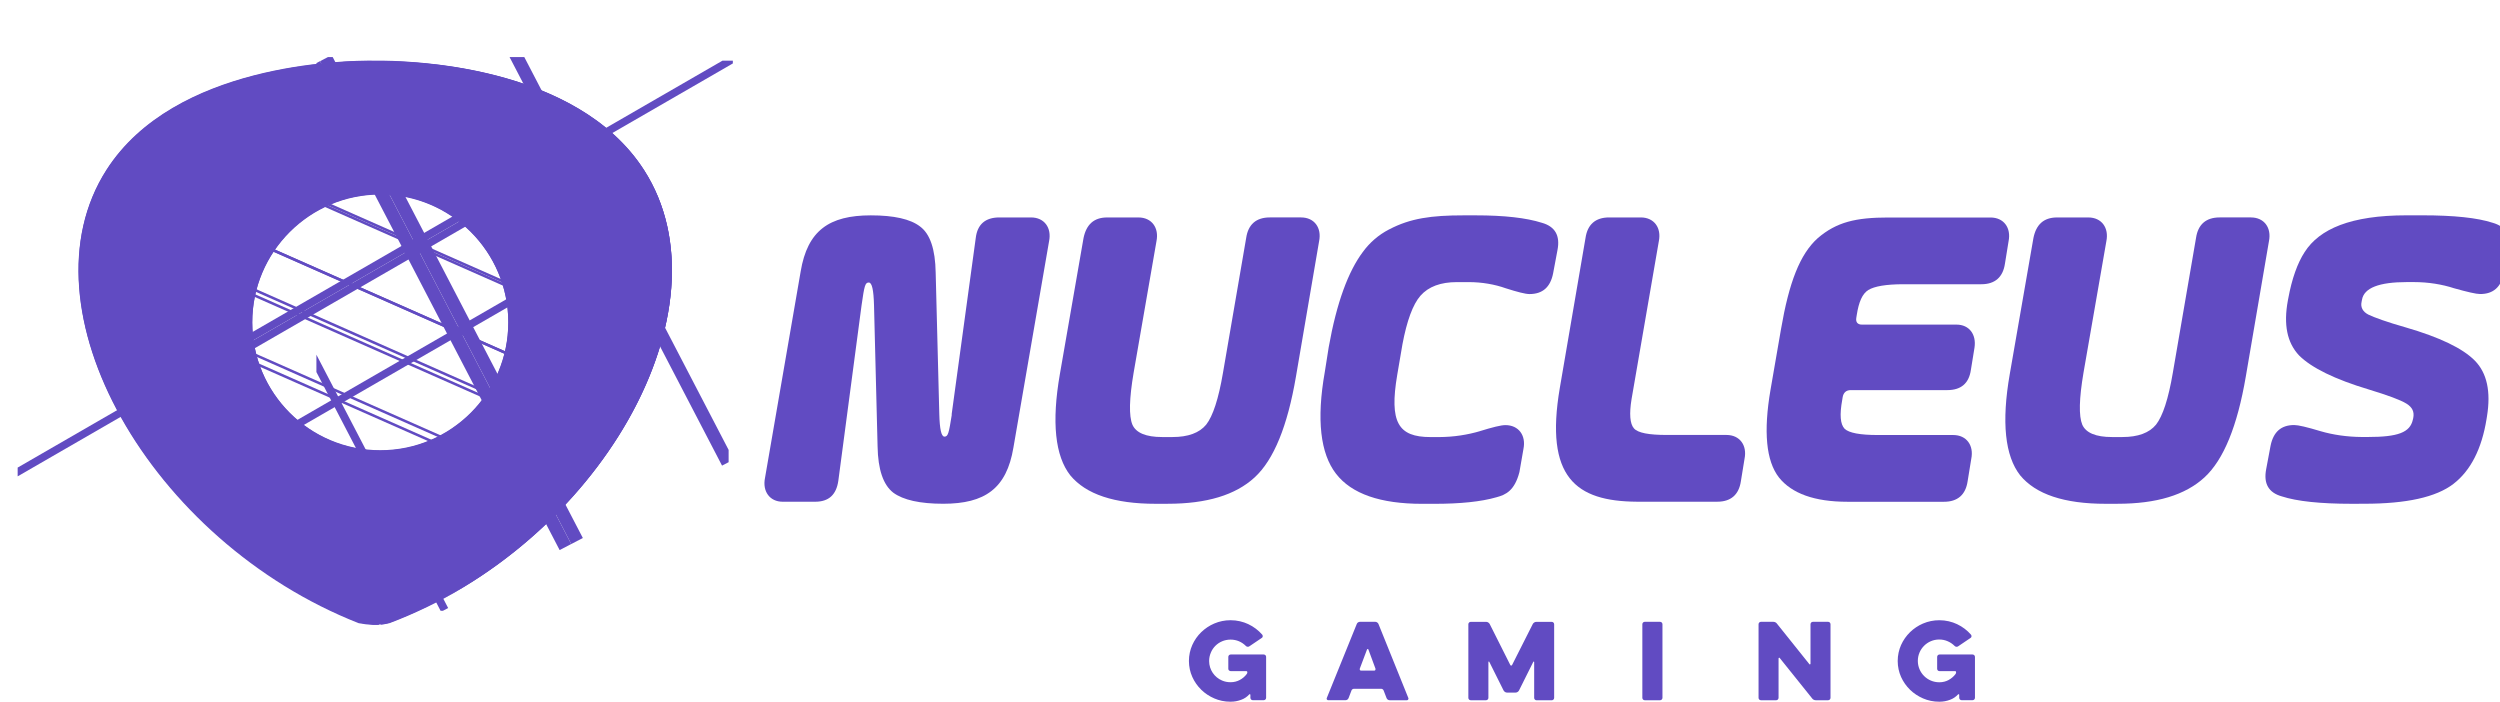
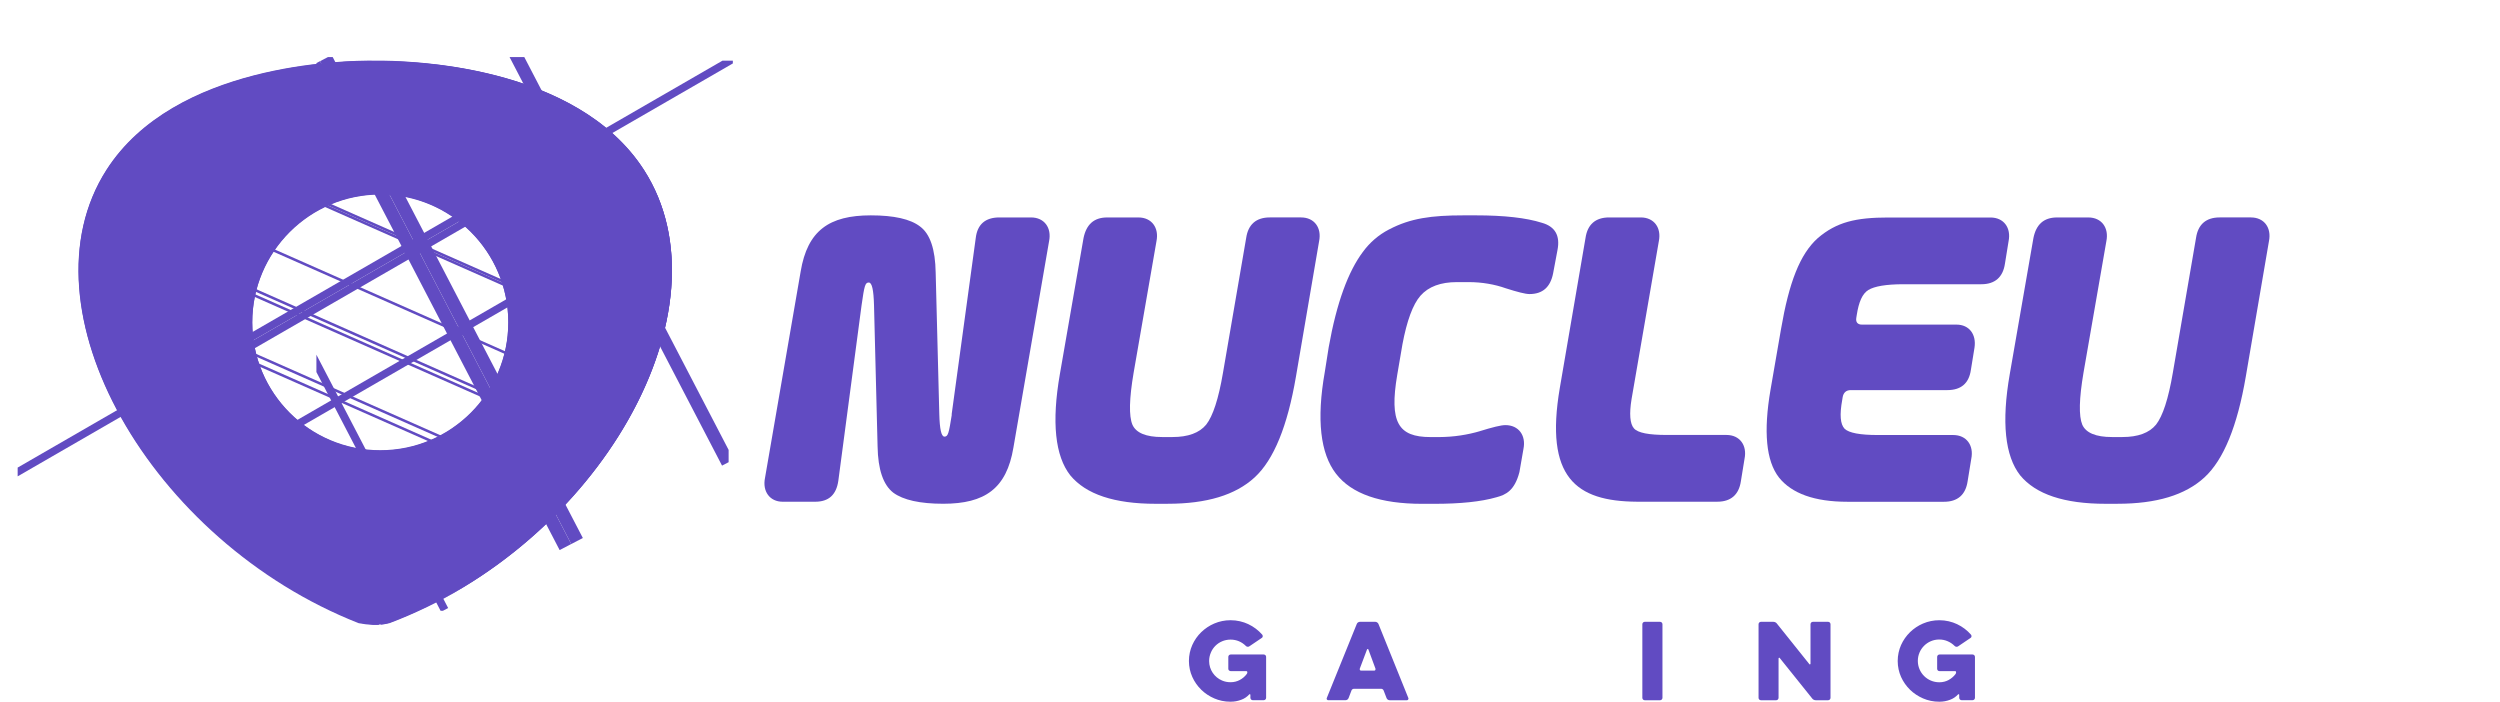
<svg xmlns="http://www.w3.org/2000/svg" version="1.1" fill="#614bc2" width="114" height="32" viewBox="0 0 114 32">
  <title>nucleus</title>
  <path d="M39.855 13.917c-0.019-0.695-0.091-1.034-0.238-1.034-0.164 0-0.201 0.132-0.329 1.034l-1.060 8.004c-0.091 0.639-0.435 0.958-1.057 0.958h-1.482c-0.585 0-0.932-0.47-0.804-1.090l1.626-9.413c0.311-1.86 1.297-2.556 3.197-2.556q1.589 0 2.247 0.508c0.457 0.338 0.694 1.033 0.712 2.104l0.165 6.444c0.018 0.695 0.091 1.034 0.237 1.034 0.165 0 0.201-0.169 0.329-0.977v-0.057l1.096-8.022c0.073-0.621 0.435-0.939 1.078-0.939h1.443c0.603 0 0.95 0.469 0.822 1.089l-1.626 9.411c-0.311 1.86-1.297 2.556-3.197 2.556-1.060 0-1.827-0.169-2.283-0.507-0.457-0.357-0.694-1.052-0.713-2.104z" />
  <path d="M52.697 22.973q-2.822 0-3.891-1.296c-0.694-0.883-0.858-2.424-0.475-4.622l1.078-6.2c0.128-0.621 0.475-0.939 1.078-0.939h1.425c0.603 0 0.95 0.469 0.822 1.089l-1.041 5.993q-0.302 1.776-0.055 2.368c0.164 0.373 0.621 0.563 1.352 0.563h0.475q1.068 0 1.535-0.563 0.466-0.592 0.768-2.368l1.057-6.144c0.091-0.621 0.456-0.939 1.078-0.939h1.425c0.603 0 0.95 0.469 0.822 1.089l-1.057 6.181c-0.383 2.237-1.004 3.776-1.881 4.584s-2.192 1.203-3.965 1.203z" />
  <path d="M60.589 15.833c0.365-2.048 0.895-3.457 1.554-4.34 0.315-0.433 0.719-0.782 1.187-1.025l0.019-0.009c0.968-0.507 1.919-0.639 3.398-0.639h0.548q1.946 0 3.014 0.339 0.904 0.254 0.713 1.24l-0.201 1.071c-0.124 0.621-0.475 0.939-1.078 0.939-0.183 0-0.548-0.094-1.078-0.263-0.504-0.179-1.086-0.282-1.692-0.282-0.022 0-0.043 0-0.065 0l0.003-0h-0.475c-0.746 0-1.297 0.206-1.663 0.621-0.347 0.395-0.621 1.146-0.822 2.218l-0.237 1.39c-0.365 2.16 0.037 2.837 1.516 2.837h0.401c0.652-0.003 1.281-0.099 1.875-0.275l-0.047 0.012c0.603-0.186 0.986-0.282 1.188-0.282 0.603 0 0.95 0.47 0.822 1.090l-0.183 1.052c-0.219 0.846-0.621 1.034-1.041 1.146-0.713 0.207-1.663 0.301-2.85 0.301h-0.546c-1.9 0-3.215-0.451-3.927-1.372s-0.896-2.461-0.511-4.641z" />
  <path d="M72.299 10.854c0.091-0.621 0.457-0.939 1.078-0.939h1.443c0.603 0 0.95 0.469 0.822 1.089l-1.243 7.196c-0.11 0.676-0.073 1.127 0.109 1.334s0.676 0.3 1.498 0.3h2.722c0.603 0 0.95 0.47 0.822 1.090l-0.165 1.014c-0.091 0.622-0.457 0.94-1.078 0.94h-3.672c-2.777-0.019-4.202-1.109-3.508-5.186z" />
  <path d="M81.214 15.009c0.365-2.123 0.859-3.418 1.678-4.152 0.858-0.733 1.735-0.939 3.215-0.939h4.661c0.603 0 0.95 0.469 0.822 1.089l-0.164 1.014c-0.091 0.621-0.457 0.94-1.078 0.94h-3.543c-0.804 0-1.334 0.094-1.608 0.263s-0.438 0.545-0.53 1.146l-0.018 0.113c-0.037 0.206 0.055 0.319 0.255 0.319h4.311c0.585 0 0.914 0.451 0.822 1.052l-0.165 1.015c-0.091 0.622-0.456 0.92-1.078 0.92h-4.403c-0.201 0-0.329 0.113-0.365 0.319l-0.018 0.113c-0.128 0.695-0.091 1.127 0.109 1.334 0.201 0.186 0.694 0.282 1.516 0.282h3.434c0.603 0 0.95 0.47 0.822 1.090l-0.165 1.014c-0.091 0.622-0.457 0.94-1.078 0.94h-4.403c-1.498 0-2.539-0.376-3.124-1.109q-0.876-1.127-0.383-4.002z" />
  <path d="M96.012 22.973q-2.823 0-3.891-1.296c-0.694-0.883-0.859-2.424-0.475-4.622l1.078-6.2c0.124-0.621 0.475-0.939 1.078-0.939h1.425c0.603 0 0.95 0.469 0.822 1.089l-1.042 5.993q-0.301 1.776-0.055 2.368c0.164 0.373 0.621 0.563 1.352 0.563h0.475q1.070 0 1.534-0.563 0.466-0.592 0.768-2.368l1.057-6.144c0.091-0.621 0.457-0.939 1.078-0.939h1.425c0.603 0 0.95 0.469 0.822 1.089l-1.057 6.181c-0.383 2.237-1.005 3.776-1.882 4.584s-2.192 1.203-3.964 1.203z" />
-   <path d="M107.247 22.973c-1.443 0-2.503-0.113-3.197-0.338q-0.904-0.254-0.712-1.243l0.201-1.071c0.128-0.622 0.475-0.939 1.078-0.939q0.274 0 1.206 0.282c0.558 0.163 1.199 0.258 1.862 0.263h0.295c1.367 0 1.918-0.206 2.046-0.789l0.018-0.075c0.055-0.282-0.036-0.488-0.311-0.658s-0.84-0.376-1.699-0.639c-1.571-0.47-2.631-0.994-3.197-1.559-0.548-0.582-0.712-1.409-0.511-2.499l0.018-0.094c0.165-0.902 0.42-1.616 0.75-2.123 0.676-1.052 2.101-1.672 4.64-1.672h0.731c1.443 0 2.503 0.113 3.197 0.339q0.904 0.254 0.712 1.24l-0.201 1.071c-0.128 0.621-0.475 0.939-1.078 0.939-0.183 0-0.584-0.094-1.187-0.263-0.548-0.179-1.179-0.282-1.834-0.282-0.004 0-0.008 0-0.012 0h-0.31c-1.26 0-1.955 0.263-2.046 0.808l-0.018 0.094c-0.055 0.244 0.055 0.451 0.311 0.582 0.274 0.132 0.84 0.338 1.699 0.582 1.554 0.451 2.61 0.958 3.16 1.522s0.731 1.409 0.548 2.536l-0.018 0.113c-0.219 1.372-0.731 2.367-1.516 2.969s-2.137 0.902-4.056 0.902z" />
  <path d="M56.043 30.574c-0.020-0.019-0.032-0.046-0.032-0.076 0-0.001 0-0.002 0-0.002v0-0.541c0-0 0-0 0-0.001 0-0.060 0.049-0.109 0.109-0.109 0 0 0 0 0.001 0h1.504c0.001 0 0.001-0 0.002-0 0.060 0 0.108 0.048 0.108 0.108 0 0.001 0 0.001-0 0.002v-0 1.864c0 0 0 0 0 0.001 0 0.060-0.049 0.109-0.109 0.109-0 0-0 0-0.001 0h-0.497c-0.061-0-0.11-0.049-0.11-0.11v-0.133c0-0.001 0-0.002 0-0.003 0-0.013-0.009-0.024-0.020-0.027l-0-0c-0.003-0.001-0.007-0.002-0.010-0.002-0.010 0-0.019 0.005-0.024 0.013l-0 0c-0.1 0.11-0.225 0.194-0.367 0.244l-0.006 0.002c-0.141 0.054-0.304 0.085-0.475 0.085-0.001 0-0.002 0-0.002 0h0c-0.003 0-0.007 0-0.011 0-0.261 0-0.509-0.054-0.735-0.151l0.012 0.005c-0.234-0.1-0.434-0.235-0.604-0.4l0.001 0c-0.169-0.165-0.307-0.36-0.405-0.578l-0.005-0.012c-0.096-0.213-0.152-0.461-0.152-0.722s0.056-0.51 0.156-0.734l-0.005 0.011c0.103-0.229 0.241-0.425 0.41-0.589l0-0c0.17-0.165 0.37-0.299 0.591-0.394l0.013-0.005c0.217-0.093 0.469-0.147 0.734-0.147 0.293 0 0.57 0.066 0.818 0.183l-0.012-0.005c0.251 0.119 0.463 0.282 0.636 0.479l0.002 0.002c0.015 0.019 0.023 0.043 0.023 0.070 0 0.004-0 0.007-0.001 0.011l0-0c-0.002 0.028-0.018 0.053-0.041 0.066l-0 0-0.564 0.381c-0.021 0.016-0.047 0.025-0.075 0.025-0.038 0-0.072-0.017-0.095-0.044l-0-0c-0.087-0.086-0.19-0.157-0.304-0.206l-0.006-0.003c-0.113-0.048-0.244-0.075-0.382-0.075s-0.269 0.028-0.388 0.078l0.007-0.002c-0.235 0.098-0.418 0.282-0.514 0.51l-0.002 0.006c-0.050 0.113-0.080 0.245-0.080 0.384 0 0.4 0.243 0.743 0.589 0.89l0.006 0.002c0.111 0.048 0.239 0.075 0.374 0.075 0.002 0 0.004 0 0.007-0h-0c0.003 0 0.007 0 0.010 0 0.15 0 0.291-0.037 0.414-0.103l-0.005 0.002c0.128-0.067 0.234-0.158 0.317-0.268l0.002-0.002c0.017-0.021 0.028-0.049 0.028-0.078v0-0.014c0-0 0-0.001 0-0.001 0-0.023-0.018-0.041-0.041-0.041-0.002 0-0.004 0-0.006 0l0-0h-0.71c-0.031-0-0.058-0.013-0.078-0.034l-0-0z" />
  <path d="M88.366 30.574c-0.020-0.020-0.032-0.047-0.032-0.077 0-0 0-0.001 0-0.001v0-0.541c0-0 0-0 0-0.001 0-0.060 0.049-0.109 0.109-0.109 0 0 0.001 0 0.001 0h1.504c0 0 0 0 0.001 0 0.060 0 0.109 0.049 0.109 0.109 0 0 0 0 0 0.001v-0 1.864c-0 0.061-0.049 0.11-0.11 0.11h-0.497c0 0 0 0 0 0-0.061 0-0.11-0.049-0.111-0.11v-0.133c0-0.001 0-0.001 0-0.002 0-0.016-0.013-0.030-0.030-0.030-0.010 0-0.020 0.005-0.025 0.013l-0 0c-0.1 0.109-0.225 0.194-0.367 0.244l-0.006 0.002c-0.141 0.054-0.304 0.085-0.475 0.085-0.001 0-0.001 0-0.002 0h0c-0.003 0-0.007 0-0.011 0-0.262 0-0.511-0.054-0.737-0.152l0.012 0.005c-0.233-0.1-0.433-0.235-0.603-0.399l0.001 0c-0.169-0.165-0.307-0.361-0.406-0.578l-0.005-0.012c-0.095-0.213-0.151-0.461-0.151-0.722s0.056-0.51 0.156-0.734l-0.005 0.011c0.103-0.229 0.242-0.424 0.41-0.589l0-0c0.169-0.165 0.369-0.299 0.59-0.394l0.013-0.005c0.217-0.093 0.47-0.147 0.735-0.147 0.293 0 0.57 0.066 0.818 0.183l-0.012-0.005c0.251 0.119 0.463 0.281 0.635 0.479l0.002 0.002c0.015 0.019 0.024 0.042 0.024 0.068 0 0.004-0 0.008-0.001 0.013l0-0c-0.002 0.028-0.018 0.053-0.041 0.066l-0 0-0.564 0.381c-0.021 0.016-0.047 0.025-0.075 0.025-0.038 0-0.072-0.017-0.095-0.044l-0-0c-0.087-0.086-0.19-0.157-0.304-0.206l-0.006-0.003c-0.114-0.051-0.247-0.080-0.387-0.080-0.538 0-0.975 0.436-0.975 0.975s0.436 0.975 0.975 0.975c0.001 0 0.003 0 0.004 0h-0c0.003 0 0.007 0 0.010 0 0.15 0 0.291-0.037 0.414-0.103l-0.005 0.002c0.127-0.068 0.234-0.159 0.317-0.268l0.002-0.002c0.017-0.021 0.027-0.049 0.027-0.078v-0.014c0-0.002 0-0.004 0-0.006 0-0.022-0.018-0.040-0.040-0.040-0.002 0-0.004 0-0.006 0l0-0h-0.71c-0.001 0-0.002 0-0.003 0-0.029 0-0.055-0.011-0.074-0.029l0 0z" />
  <path d="M61.927 28.382c0.026-0.017 0.057-0.028 0.091-0.028 0 0 0.001 0 0.001 0h0.688c0 0 0.001 0 0.001 0 0.034 0 0.065 0.010 0.090 0.028l-0.001-0c0.028 0.017 0.050 0.042 0.062 0.072l0 0.001 1.362 3.375c0.004 0.008 0.006 0.018 0.006 0.028 0 0.015-0.005 0.029-0.013 0.041l0-0c-0.012 0.020-0.033 0.032-0.058 0.032-0.002 0-0.003-0-0.005-0h-0.779c-0.001 0-0.001 0-0.002 0-0.033 0-0.063-0.010-0.088-0.028l0.001 0c-0.026-0.018-0.045-0.043-0.057-0.072l-0-0.001-0.129-0.335c-0.016-0.051-0.063-0.087-0.119-0.087-0.002 0-0.004 0-0.006 0h-1.224c-0.002-0-0.004-0-0.006-0-0.055 0-0.102 0.036-0.118 0.086l-0 0.001-0.128 0.335c-0.012 0.030-0.032 0.055-0.057 0.073l-0 0c-0.024 0.017-0.055 0.027-0.088 0.027-0.001 0-0.001 0-0.002 0h-0.779c-0.001 0-0.003 0-0.004 0-0.024 0-0.046-0.013-0.058-0.032l-0-0c-0.008-0.011-0.013-0.025-0.013-0.040 0-0.010 0.002-0.020 0.006-0.028l-0 0 1.367-3.375c0.011-0.030 0.031-0.055 0.056-0.073l0.001-0zM62.714 30.551c0.007-0.011 0.011-0.024 0.011-0.038 0-0.009-0.001-0.017-0.004-0.024l0 0.001-0.323-0.875c-0.005-0.012-0.017-0.021-0.031-0.021s-0.026 0.009-0.031 0.021l-0 0-0.33 0.876c-0.003 0.007-0.004 0.015-0.004 0.024 0 0.014 0.004 0.027 0.011 0.038l-0-0c0.010 0.017 0.028 0.027 0.048 0.027 0.001 0 0.003-0 0.004-0h0.601c0.001 0 0.001 0 0.002 0 0.021 0 0.039-0.011 0.049-0.028l0-0z" />
-   <path d="M67.838 31.899c-0.019 0.020-0.046 0.032-0.076 0.032-0.001 0-0.001 0-0.002-0h-0.693c-0.001 0-0.001 0-0.002 0-0.030 0-0.057-0.012-0.076-0.032l-0-0c-0.020-0.019-0.032-0.046-0.032-0.076 0-0 0-0.001 0-0.001v0-3.356c0-0 0-0.001 0-0.001 0-0.030 0.012-0.057 0.032-0.076l0-0c0.019-0.020 0.046-0.032 0.076-0.032 0.001 0 0.001 0 0.002 0h0.702c0 0 0 0 0 0 0.035 0 0.067 0.010 0.094 0.028l-0.001-0c0.028 0.017 0.050 0.040 0.066 0.067l0.001 0.001 0.94 1.871c0.007 0.016 0.022 0.027 0.040 0.027 0 0 0 0 0.001 0h-0c0 0 0 0 0 0 0.018 0 0.034-0.011 0.041-0.027l0-0 0.945-1.871c0.016-0.028 0.039-0.051 0.066-0.068l0.001-0c0.027-0.018 0.059-0.028 0.094-0.028 0 0 0 0 0 0v0h0.702c0.061 0 0.11 0.049 0.11 0.11v3.356c-0 0.061-0.049 0.11-0.11 0.11h-0.691c-0.001 0-0.001 0-0.002 0-0.030 0-0.056-0.012-0.076-0.032l-0-0c-0.020-0.019-0.032-0.046-0.032-0.076 0-0 0-0.001 0-0.001v0-1.633c0-0.001 0-0.002 0-0.002 0-0.010-0.007-0.018-0.016-0.021l-0-0c-0.011-0.003-0.019 0-0.025 0.014l-0.651 1.305c-0.016 0.028-0.039 0.052-0.066 0.069l-0.001 0c-0.027 0.017-0.059 0.027-0.094 0.027h-0.381c-0.035-0-0.067-0.010-0.095-0.028l0.001 0c-0.028-0.017-0.050-0.041-0.066-0.068l-0.001-0.001-0.651-1.305c-0.006-0.012-0.014-0.017-0.025-0.014-0.009 0.002-0.016 0.011-0.016 0.021 0 0.001 0 0.002 0 0.003v-0 1.633c0 0 0 0 0 0 0 0.031-0.013 0.058-0.034 0.077l-0 0z" />
  <path d="M74.923 28.387c0.019-0.020 0.046-0.032 0.076-0.032 0.001 0 0.001 0 0.002 0h0.697c0.061 0 0.11 0.049 0.11 0.11v3.356c-0 0.061-0.049 0.11-0.11 0.11h-0.697c-0.061-0-0.11-0.049-0.11-0.11v-3.356c0-0.001-0-0.001-0-0.002 0-0.030 0.012-0.056 0.032-0.076l0-0z" />
  <path d="M81.070 31.899c-0.019 0.020-0.046 0.032-0.076 0.032-0.001 0-0.001 0-0.002-0h-0.692c-0 0-0 0-0.001 0-0.060 0-0.109-0.049-0.109-0.109 0-0 0-0 0-0.001v0-3.356c0-0 0-0 0-0.001 0-0.060 0.049-0.109 0.109-0.109 0 0 0 0 0.001 0h0.555c0.003-0 0.006-0 0.008-0 0.070 0 0.132 0.034 0.169 0.087l0 0.001 1.472 1.839c0.009 0.015 0.020 0.020 0.034 0.014 0.012-0.005 0.021-0.017 0.021-0.030 0-0.001-0-0.001-0-0.002v0-1.799c0-0 0-0 0-0.001 0-0.060 0.049-0.109 0.109-0.109 0 0 0 0 0.001 0h0.692c0.061 0 0.11 0.049 0.11 0.11v3.356c-0 0.061-0.049 0.11-0.11 0.11h-0.553c-0.002 0-0.005 0-0.008 0-0.070 0-0.132-0.034-0.17-0.087l-0-0.001-1.472-1.835c-0.009-0.015-0.021-0.020-0.035-0.014-0.012 0.005-0.021 0.017-0.021 0.030 0 0.001 0 0.002 0 0.002v-0 1.793c0 0 0 0.001 0 0.002 0 0.031-0.013 0.058-0.034 0.077l-0 0z" />
  <path d="M23.175 9.206l-11.675 6.74v-0.399l11.557-6.672h0.117v0.331z" />
  <path d="M23.175 13.996l-11.352 6.554h-0.323v-0.213l11.675-6.74v0.399z" />
  <path d="M33.418 2.893l-32.613 18.829v-0.4l32.137-18.554h0.476v0.124z" />
  <path d="M11.567 16.087l9.685 4.278-0.028 0.063h-0.119l-9.538-4.214v-0.128z" />
  <path d="M11.567 13.245l0.040-0.092 10.735 4.743-0.047 0.108-10.728-4.74v-0.019z" />
  <path d="M12.366 11.434l0.048-0.108 10.728 4.74v0.020l-0.040 0.090-10.736-4.743z" />
  <path d="M13.505 8.857l0.001-0.002h0.283l9.352 4.132v0.128l-9.637-4.257z" />
  <path d="M10.899 16.177l10.298 4.549-0.036 0.082h-0.069l-10.193-4.503v-0.128z" />
  <path d="M10.899 13.206l0.040-0.092 11.396 5.034-0.047 0.108-11.389-5.031v-0.019z" />
-   <path d="M11.793 11.181l0.048-0.108 11.367 5.022v0.076l-0.019 0.044-11.396-5.034z" />
  <path d="M12.979 8.497l0.007-0.017h0.245l9.976 4.408v0.128l-10.229-4.519z" />
  <path d="M29.373 7.77c-3.081-4.805-10.73-4.999-12.273-4.989-1.487-0.016-9.145 0.15-12.24 4.977-4.050 6.318 2.017 16.895 11.533 20.633 0.189 0.041 0.414 0.071 0.642 0.083l0.011 0c0.071 0.003 0.142 0.003 0.209 0 0.030 0 0.062 0 0.091-0.004v0c0.156-0.010 0.299-0.029 0.439-0.058l-0.021 0.004c9.539-3.595 15.658-14.33 11.608-20.646zM17.342 20.548c-3.224 0-5.838-2.614-5.838-5.838s2.614-5.838 5.838-5.838c3.224 0 5.838 2.614 5.838 5.838 0 0 0 0 0 0.001v-0c0 3.224-2.613 5.837-5.837 5.837-0 0-0 0-0.001 0h0z" />
  <path d="M29.369 7.772c-2.599-4.053-8.446-4.863-11.14-4.961-1.163-0.045-2.23-0.054-3.741 0.117l-0.058 0.006c1.175-0.062 8.83-0.333 12.846 3.493 4.357 4.152 2.817 9.59 0.497 13.599-1.83 3.158-5.128 6.185-8.659 7.825 8.756-4.048 14.112-14.065 10.255-20.080z" />
  <path d="M14.429 16.176l6.007 11.551-0.241 0.126h-0.104l-5.663-10.887v-0.789z" />
  <path d="M14.429 2.875l0.167-0.087 11.452 22.020-0.529 0.275-11.091-21.324v-0.884z" />
  <path d="M14.597 2.788l0.36-0.187h0.214l11.407 21.932-0.529 0.275-11.452-22.020z" />
  <path d="M23.907 2.601l9.318 17.915v0.56l-0.3 0.156-9.69-18.631h0.672z" />
  <path d="M29.37 7.75c-3.081-4.805-10.73-4.999-12.272-4.985-1.487-0.018-9.145 0.147-12.241 4.972-4.050 6.317 1.984 16.942 11.498 20.68 0.192 0.038 0.421 0.067 0.655 0.080l0.014 0.001c0.071 0.003 0.167 0 0.234-0.003 0.031 0 0.058-0.062 0.088-0.062l0.012 0.054c0.148-0.009 0.287-0.042 0.414-0.096l-0.008 0.003c9.541-3.594 15.656-14.327 11.606-20.644zM17.339 20.529c-3.224 0-5.838-2.614-5.838-5.838s2.614-5.838 5.838-5.838c3.224 0 5.838 2.614 5.838 5.838v0c0 0 0 0 0 0.001 0 3.224-2.613 5.837-5.837 5.837-0 0-0 0-0.001 0h0z" />
</svg>